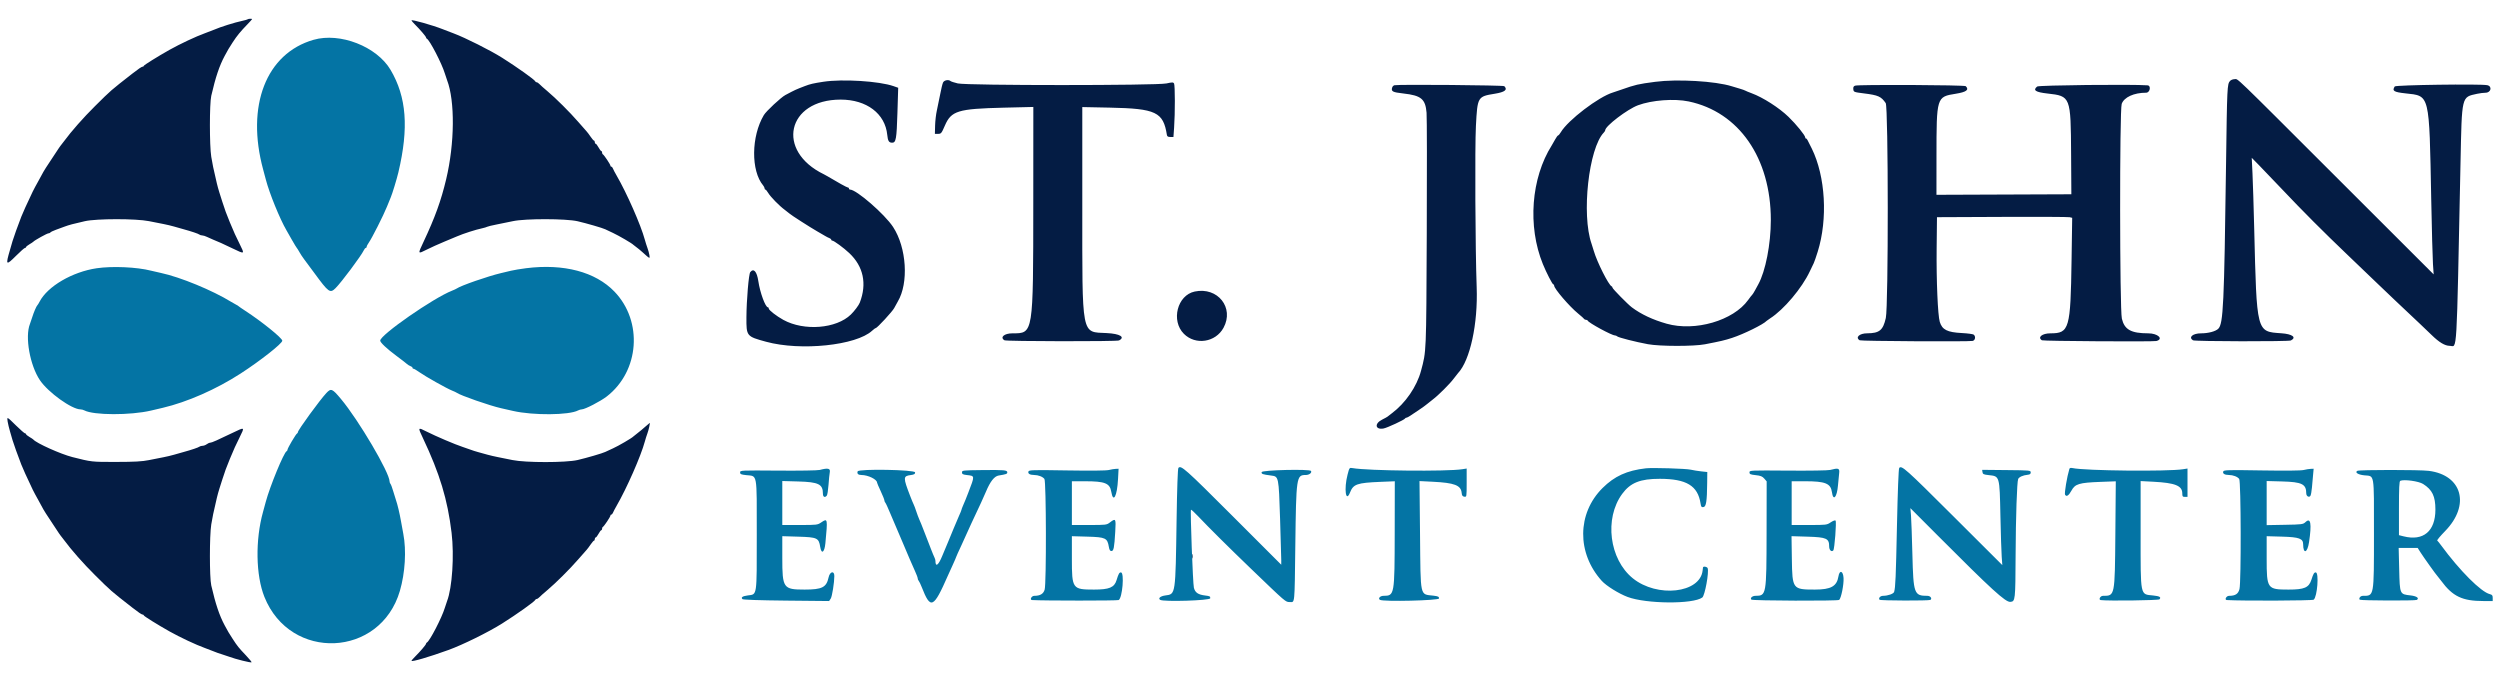
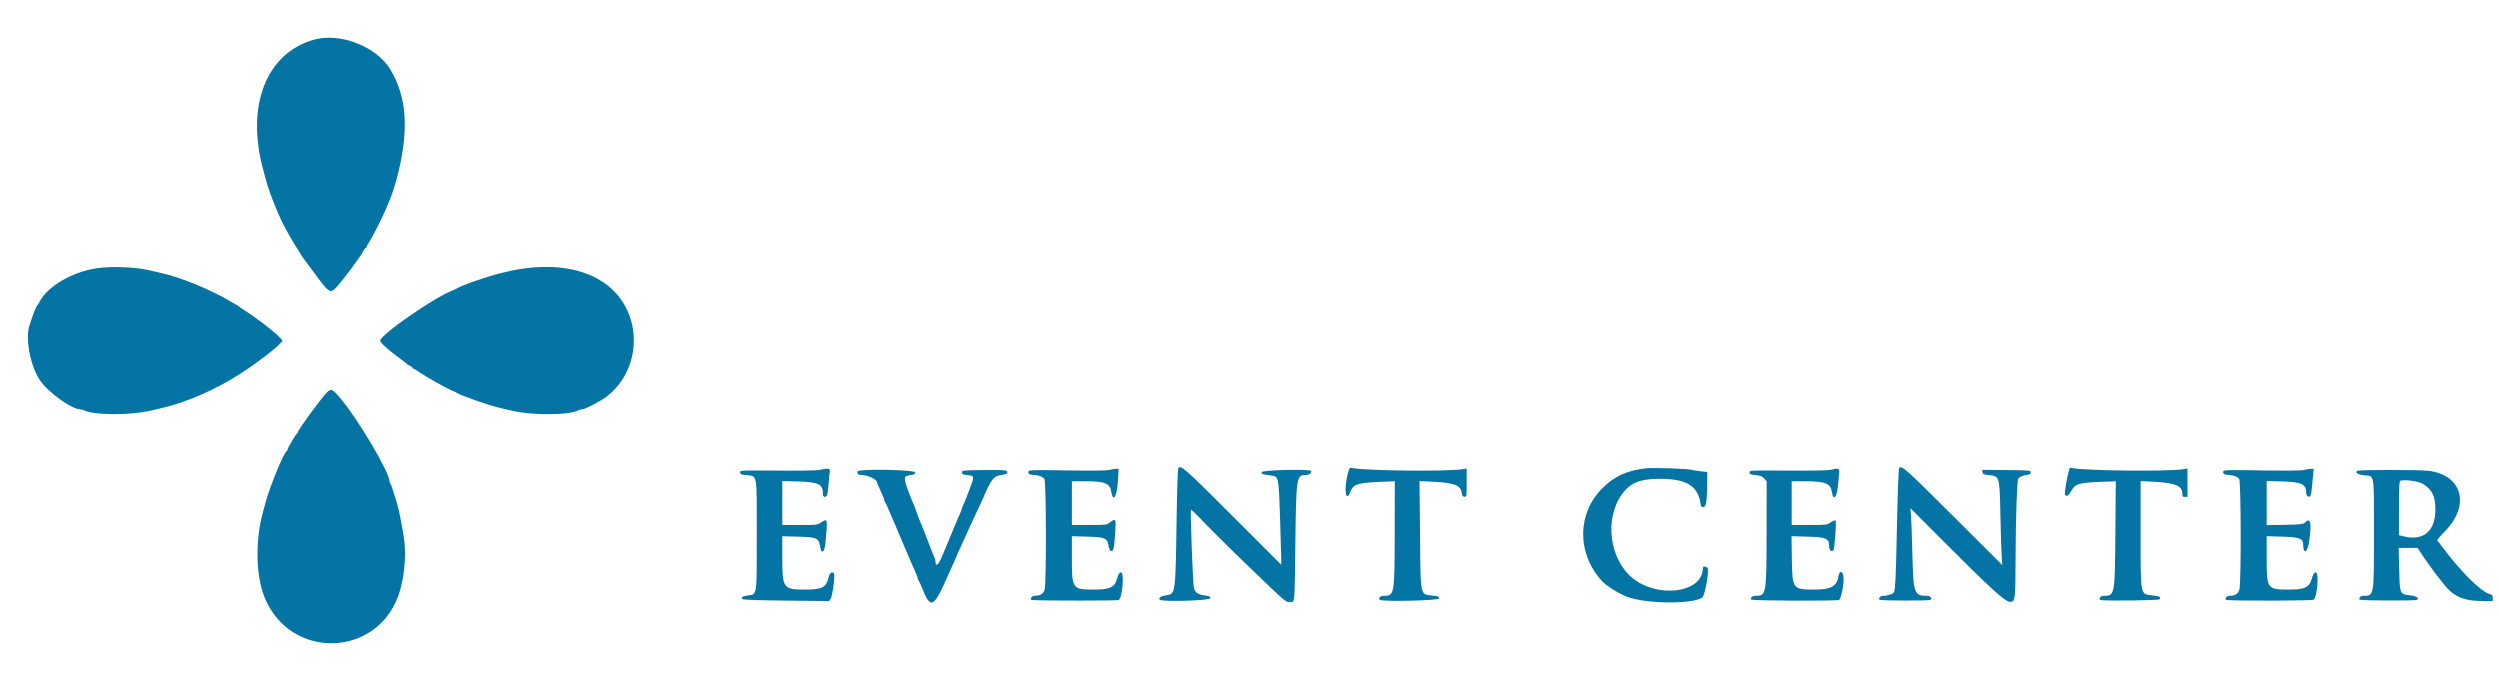
<svg xmlns="http://www.w3.org/2000/svg" id="svg" version="1.1" width="400" height="109.037" viewBox="0, 0, 400,109.037">
  <g id="svgg">
    <path id="path0" d="M50.167 6.369 C 42.571 8.556,39.328 16.934,42.115 27.167 C 42.252 27.671,42.442 28.383,42.538 28.750 C 43.103 30.922,44.763 35.002,45.825 36.833 C 45.905 36.971,46.289 37.646,46.679 38.333 C 47.070 39.021,47.433 39.621,47.486 39.667 C 47.540 39.712,47.728 40.012,47.905 40.333 C 48.082 40.654,48.428 41.179,48.674 41.500 C 48.920 41.821,49.643 42.796,50.282 43.667 C 52.588 46.812,52.808 46.970,53.683 46.108 C 54.610 45.195,57.797 40.926,58.211 40.042 C 58.308 39.835,58.450 39.667,58.527 39.667 C 58.604 39.667,58.667 39.584,58.667 39.484 C 58.667 39.384,58.818 39.089,59.002 38.830 C 59.498 38.134,61.372 34.427,61.907 33.083 C 62.163 32.442,62.438 31.767,62.519 31.583 C 62.759 31.038,63.486 28.658,63.740 27.583 C 65.428 20.453,65.051 15.514,62.490 11.178 C 60.282 7.441,54.406 5.148,50.167 6.369 M15.483 42.918 C 11.585 43.487,7.597 45.819,6.332 48.270 C 6.195 48.534,6.039 48.788,5.983 48.833 C 5.833 48.957,5.389 49.992,5.159 50.750 C 5.048 51.117,4.882 51.604,4.790 51.833 C 3.970 53.876,4.782 58.450,6.388 60.833 C 7.703 62.785,11.488 65.503,12.886 65.501 C 13.052 65.500,13.323 65.572,13.486 65.659 C 14.966 66.451,20.852 66.469,24.167 65.691 C 24.579 65.594,25.426 65.395,26.048 65.248 C 29.980 64.321,34.604 62.284,38.500 59.764 C 41.657 57.722,45.167 54.957,45.167 54.513 C 45.167 54.098,41.884 51.446,39.250 49.734 C 38.700 49.377,38.212 49.041,38.167 48.988 C 38.121 48.936,37.971 48.841,37.833 48.778 C 37.696 48.715,37.321 48.502,37.000 48.304 C 34.001 46.457,28.830 44.328,25.750 43.672 C 25.200 43.555,24.488 43.392,24.167 43.309 C 21.913 42.728,17.994 42.552,15.483 42.918 M84.167 42.915 C 83.296 43.026,82.208 43.207,81.750 43.318 C 81.292 43.429,80.579 43.600,80.167 43.696 C 78.103 44.179,73.706 45.707,73.083 46.157 C 72.992 46.223,72.654 46.380,72.333 46.506 C 69.323 47.687,60.833 53.588,60.833 54.500 C 60.833 54.802,61.900 55.805,63.417 56.929 C 64.150 57.472,64.894 58.047,65.071 58.206 C 65.248 58.366,65.529 58.540,65.696 58.593 C 65.863 58.646,66.000 58.759,66.000 58.845 C 66.000 58.930,66.075 59.000,66.166 59.000 C 66.258 59.000,66.689 59.255,67.125 59.566 C 68.057 60.233,71.495 62.165,72.333 62.494 C 72.654 62.620,72.992 62.777,73.083 62.845 C 73.665 63.271,78.354 64.905,80.167 65.313 C 80.671 65.426,81.533 65.622,82.083 65.748 C 85.308 66.486,91.055 66.440,92.503 65.665 C 92.673 65.574,92.933 65.500,93.083 65.500 C 93.586 65.500,96.077 64.214,97.083 63.434 C 102.315 59.380,102.898 51.425,98.313 46.658 C 95.271 43.496,90.196 42.153,84.167 42.915 M52.220 62.885 C 51.181 63.986,47.667 68.812,47.667 69.138 C 47.667 69.230,47.604 69.331,47.528 69.361 C 47.345 69.435,46.000 71.717,46.000 71.954 C 46.000 72.056,45.937 72.164,45.861 72.194 C 45.426 72.368,43.174 77.842,42.512 80.333 C 42.403 80.746,42.208 81.458,42.081 81.917 C 40.832 86.393,40.925 92.053,42.304 95.500 C 46.449 105.860,60.858 105.224,63.981 94.543 C 64.823 91.662,65.040 88.059,64.529 85.417 C 64.440 84.958,64.276 84.058,64.164 83.417 C 63.943 82.148,63.588 80.660,63.351 80.000 C 63.268 79.771,63.071 79.133,62.912 78.583 C 62.754 78.033,62.558 77.512,62.479 77.425 C 62.399 77.338,62.333 77.165,62.333 77.040 C 62.333 75.621,57.376 67.208,54.555 63.837 C 53.151 62.160,52.972 62.087,52.220 62.885 M188.541 74.875 C 188.440 75.002,188.329 78.203,188.256 83.083 C 188.073 95.310,188.112 95.052,186.456 95.272 C 185.663 95.377,185.242 95.738,185.632 95.979 C 186.176 96.315,193.583 96.087,193.633 95.733 C 193.677 95.425,193.577 95.369,192.821 95.280 C 191.700 95.147,191.217 94.814,191.022 94.042 C 190.857 93.389,190.421 81.690,190.556 81.555 C 190.599 81.512,191.110 81.980,191.692 82.595 C 193.420 84.420,196.568 87.546,200.015 90.861 C 205.866 96.487,205.674 96.322,206.372 96.328 C 207.190 96.335,207.129 96.961,207.250 87.333 C 207.389 76.269,207.428 76.000,208.915 76.000 C 209.475 76.000,209.941 75.642,209.760 75.350 C 209.558 75.023,201.930 75.203,201.866 75.536 C 201.808 75.840,201.982 75.904,203.376 76.085 C 204.601 76.243,204.591 76.196,204.812 83.000 C 204.918 86.254,205.004 89.241,205.002 89.637 L 205.000 90.357 197.154 82.512 C 189.610 74.969,188.940 74.375,188.541 74.875 M303.873 74.875 C 303.771 75.002,303.631 78.604,303.515 84.083 C 303.337 92.454,303.273 93.952,303.062 94.703 C 302.976 95.006,302.061 95.331,301.286 95.332 C 300.839 95.333,300.500 95.722,300.739 95.961 C 300.890 96.113,308.615 96.135,308.858 95.985 C 309.186 95.782,308.870 95.333,308.400 95.333 C 306.249 95.333,306.142 95.038,305.982 88.667 C 305.912 85.871,305.811 83.070,305.758 82.442 L 305.661 81.301 310.041 85.692 C 318.657 94.331,320.883 96.365,321.654 96.300 C 322.447 96.233,322.464 96.082,322.497 88.833 C 322.526 82.705,322.714 77.095,322.907 76.640 C 323.041 76.324,323.686 76.036,324.417 75.965 C 324.789 75.929,324.917 75.832,324.917 75.583 C 324.917 75.261,324.793 75.249,321.031 75.213 L 317.145 75.175 317.197 75.546 C 317.243 75.864,317.382 75.931,318.185 76.017 C 319.962 76.208,319.930 76.099,320.065 82.500 C 320.125 85.388,320.219 88.350,320.273 89.083 L 320.371 90.417 312.473 82.542 C 304.888 74.978,304.248 74.408,303.873 74.875 M215.609 75.945 C 215.014 78.240,215.328 80.510,216.004 78.799 C 216.535 77.455,217.113 77.253,220.875 77.097 L 223.167 77.003 223.153 85.210 C 223.137 95.239,223.122 95.323,221.370 95.331 C 220.817 95.333,220.439 95.756,220.793 95.975 C 221.317 96.299,230.250 96.086,230.250 95.750 C 230.250 95.473,230.103 95.399,229.376 95.310 C 227.140 95.037,227.308 95.796,227.205 85.528 L 227.120 76.972 229.268 77.080 C 232.716 77.253,233.748 77.649,233.862 78.842 C 233.905 79.291,233.999 79.428,234.292 79.470 C 234.665 79.523,234.667 79.512,234.667 77.244 L 234.667 74.965 233.958 75.076 C 231.499 75.461,218.837 75.332,216.411 74.897 C 215.908 74.807,215.902 74.814,215.609 75.945 M263.333 74.930 C 260.301 75.280,258.317 76.185,256.403 78.089 C 252.328 82.142,252.273 88.488,256.273 92.928 C 256.997 93.732,259.000 94.981,260.417 95.513 C 263.404 96.635,270.891 96.690,272.368 95.600 C 272.781 95.296,273.467 91.542,273.225 90.911 C 273.129 90.662,272.517 90.564,272.479 90.792 C 272.467 90.860,272.440 91.080,272.419 91.279 C 272.030 94.914,265.149 95.684,261.250 92.527 C 257.485 89.480,256.662 82.962,259.546 79.028 C 260.862 77.233,262.433 76.604,265.583 76.610 C 269.839 76.618,271.651 77.716,272.088 80.552 C 272.170 81.088,272.243 81.179,272.551 81.135 C 272.985 81.074,273.119 80.213,273.149 77.304 L 273.167 75.524 272.208 75.421 C 271.681 75.364,270.915 75.241,270.505 75.147 C 269.739 74.972,264.375 74.809,263.333 74.930 M331.102 75.023 C 330.720 76.277,330.275 78.937,330.410 79.155 C 330.641 79.530,330.996 79.302,331.435 78.496 C 332.020 77.421,332.649 77.231,336.055 77.102 L 338.527 77.009 338.457 85.379 C 338.373 95.448,338.396 95.333,336.475 95.333 C 336.041 95.333,335.716 95.966,336.125 96.015 C 337.380 96.165,345.381 96.060,345.521 95.891 C 345.813 95.540,345.558 95.387,344.497 95.276 C 342.397 95.056,342.500 95.569,342.500 85.377 L 342.500 76.971 344.542 77.078 C 348.038 77.261,349.167 77.717,349.167 78.948 C 349.167 79.426,349.223 79.500,349.583 79.500 L 350.000 79.500 350.000 77.232 L 350.000 74.965 349.292 75.076 C 346.831 75.462,333.596 75.327,331.627 74.895 C 331.318 74.827,331.149 74.869,331.102 75.023 M131.167 75.190 C 130.839 75.278,127.920 75.325,124.500 75.298 C 118.512 75.251,118.417 75.255,118.417 75.583 C 118.417 75.867,118.563 75.932,119.392 76.021 C 121.215 76.217,121.083 75.476,121.083 85.554 C 121.083 95.578,121.158 95.068,119.663 95.266 C 118.794 95.382,118.510 95.577,118.796 95.863 C 118.900 95.966,121.555 96.055,125.811 96.098 L 132.659 96.166 132.921 95.766 C 133.136 95.439,133.493 93.197,133.494 92.167 C 133.496 91.257,132.780 91.428,132.574 92.387 C 132.231 93.981,131.536 94.333,128.738 94.333 C 125.320 94.333,125.168 94.118,125.167 89.269 L 125.167 85.789 127.778 85.868 C 130.750 85.958,131.003 86.077,131.228 87.481 C 131.430 88.746,131.918 88.416,132.062 86.917 C 132.441 82.941,132.430 82.885,131.405 83.581 C 130.805 83.988,130.704 84.000,127.977 84.000 L 125.167 84.000 125.167 80.482 L 125.167 76.964 127.708 77.035 C 130.982 77.127,131.667 77.465,131.667 78.992 C 131.667 79.524,131.985 79.677,132.292 79.292 C 132.383 79.177,132.504 78.408,132.562 77.583 C 132.619 76.758,132.712 75.840,132.768 75.542 C 132.883 74.935,132.464 74.843,131.167 75.190 M177.417 75.200 C 176.997 75.305,174.513 75.330,170.703 75.268 C 165.265 75.179,164.645 75.196,164.553 75.435 C 164.423 75.774,164.772 75.994,165.447 75.997 C 166.129 76.001,166.831 76.269,167.106 76.632 C 167.399 77.018,167.433 93.378,167.143 94.348 C 166.939 95.028,166.422 95.333,165.475 95.333 C 165.045 95.333,164.708 95.982,165.125 96.008 C 167.024 96.123,178.770 96.123,178.987 96.007 C 179.586 95.686,179.925 91.583,179.351 91.583 C 179.084 91.583,178.966 91.793,178.647 92.833 C 178.289 93.999,177.485 94.333,175.041 94.333 C 171.585 94.333,171.500 94.216,171.500 89.407 L 171.500 85.792 174.022 85.864 C 176.892 85.945,177.177 86.082,177.415 87.490 C 177.499 87.985,177.609 88.167,177.826 88.167 C 178.188 88.167,178.288 87.658,178.441 85.042 C 178.563 82.954,178.520 82.880,177.598 83.583 C 177.066 83.989,176.980 84.000,174.276 84.000 L 171.500 84.000 171.500 80.500 L 171.500 77.000 173.625 77.001 C 176.787 77.002,177.573 77.315,177.800 78.665 C 178.121 80.575,178.739 79.415,178.887 76.625 L 178.973 75.000 178.528 75.017 C 178.284 75.026,177.783 75.108,177.417 75.200 M292.833 75.190 C 292.505 75.278,289.556 75.325,286.083 75.298 C 280.012 75.251,279.917 75.255,279.917 75.583 C 279.917 75.867,280.063 75.932,280.909 76.023 C 281.703 76.108,281.979 76.219,282.284 76.574 L 282.667 77.019 282.653 85.218 C 282.637 95.238,282.622 95.323,280.870 95.331 C 280.367 95.333,279.975 95.697,280.216 95.938 C 280.403 96.126,294.041 96.174,294.265 95.987 C 294.588 95.720,295.027 93.532,294.968 92.490 C 294.902 91.327,294.328 91.136,294.152 92.219 C 293.894 93.808,292.958 94.333,290.378 94.333 C 286.819 94.334,286.767 94.264,286.696 89.436 L 286.643 85.788 289.266 85.868 C 292.247 85.958,292.667 86.151,292.667 87.431 C 292.667 88.014,293.039 88.370,293.328 88.064 C 293.530 87.850,293.863 83.463,293.690 83.290 C 293.609 83.209,293.272 83.332,292.916 83.573 C 292.302 83.989,292.218 84.000,289.477 84.000 L 286.667 84.000 286.667 80.500 L 286.667 77.000 288.807 77.000 C 292.056 77.000,292.917 77.348,293.108 78.740 C 293.315 80.252,293.916 79.583,294.076 77.662 C 294.133 76.977,294.219 76.098,294.267 75.708 C 294.364 74.916,294.149 74.838,292.833 75.190 M368.583 75.200 C 368.163 75.305,365.679 75.330,361.869 75.268 C 356.431 75.179,355.812 75.196,355.720 75.435 C 355.590 75.774,355.939 75.994,356.614 75.997 C 357.296 76.001,357.997 76.269,358.273 76.632 C 358.560 77.009,358.599 93.124,358.316 94.249 C 358.119 95.032,357.654 95.333,356.642 95.333 C 356.211 95.333,355.874 95.982,356.292 96.008 C 358.752 96.158,369.975 96.112,370.186 95.951 C 370.768 95.508,371.066 91.583,370.518 91.583 C 370.257 91.583,370.134 91.792,369.830 92.744 C 369.421 94.025,368.711 94.333,366.165 94.333 C 362.758 94.333,362.667 94.205,362.667 89.407 L 362.667 85.792 365.162 85.863 C 367.860 85.940,368.496 86.170,368.502 87.071 C 368.513 88.714,369.190 88.483,369.447 86.748 C 369.893 83.746,369.714 82.750,368.873 83.542 C 368.496 83.896,368.315 83.920,365.570 83.969 L 362.667 84.021 362.667 80.493 L 362.667 76.964 365.125 77.031 C 368.314 77.117,369.000 77.454,369.000 78.933 C 369.000 79.399,369.462 79.665,369.674 79.321 C 369.751 79.196,369.858 78.604,369.911 78.005 C 369.964 77.407,370.047 76.485,370.095 75.958 L 370.183 75.000 369.717 75.017 C 369.460 75.026,368.950 75.108,368.583 75.200 M137.226 75.419 C 137.087 75.782,137.311 76.000,137.822 76.000 C 138.896 76.000,140.333 76.705,140.333 77.231 C 140.333 77.296,140.596 77.909,140.917 78.595 C 141.237 79.280,141.500 79.936,141.500 80.054 C 141.500 80.171,141.568 80.338,141.650 80.425 C 141.733 80.512,142.077 81.258,142.416 82.083 C 142.754 82.908,143.208 83.972,143.424 84.447 C 143.641 84.921,144.164 86.149,144.587 87.175 C 145.009 88.200,145.417 89.162,145.492 89.311 C 145.566 89.461,145.702 89.771,145.793 90.000 C 145.883 90.229,146.155 90.843,146.395 91.365 C 146.636 91.886,146.833 92.415,146.833 92.540 C 146.833 92.664,146.903 92.838,146.988 92.925 C 147.073 93.012,147.293 93.468,147.477 93.938 C 148.900 97.568,149.350 97.369,151.669 92.083 C 151.749 91.900,152.082 91.167,152.408 90.455 C 152.733 89.742,153.000 89.125,153.000 89.082 C 153.000 89.040,153.375 88.208,153.833 87.234 C 154.292 86.260,154.667 85.433,154.667 85.397 C 154.667 85.361,155.012 84.601,155.435 83.708 C 156.729 80.971,157.429 79.451,157.755 78.667 C 158.430 77.044,159.098 76.193,159.784 76.083 C 160.995 75.888,161.167 75.826,161.167 75.583 C 161.167 75.215,160.698 75.172,157.167 75.212 C 154.040 75.249,153.917 75.263,153.917 75.583 C 153.917 75.857,154.058 75.933,154.708 76.008 C 155.995 76.156,155.988 76.063,154.924 78.833 C 154.533 79.849,154.412 80.148,154.100 80.859 C 153.953 81.193,153.833 81.517,153.833 81.577 C 153.833 81.638,153.654 82.077,153.435 82.552 C 153.216 83.028,152.828 83.942,152.573 84.583 C 152.318 85.225,151.947 86.125,151.748 86.583 C 151.550 87.042,151.100 88.119,150.747 88.977 C 150.131 90.476,149.667 90.793,149.667 89.716 C 149.667 89.595,149.599 89.365,149.517 89.206 C 149.434 89.047,149.164 88.392,148.917 87.750 C 148.670 87.108,148.409 86.433,148.337 86.250 C 148.265 86.067,148.076 85.579,147.917 85.167 C 147.429 83.905,147.307 83.602,147.075 83.083 C 146.952 82.808,146.737 82.228,146.595 81.794 C 146.454 81.359,146.270 80.872,146.186 80.710 C 146.102 80.549,145.846 79.929,145.617 79.333 C 144.487 76.395,144.492 76.174,145.694 76.013 C 146.273 75.936,146.417 75.851,146.417 75.583 C 146.417 75.148,137.392 74.987,137.226 75.419 M377.161 75.337 C 376.743 75.595,377.294 75.949,378.268 76.050 C 379.961 76.225,379.833 75.459,379.833 85.435 C 379.833 95.546,379.872 95.333,378.053 95.333 C 377.669 95.333,377.349 95.738,377.564 95.953 C 377.712 96.101,386.451 96.133,386.688 95.987 C 387.134 95.711,386.672 95.377,385.690 95.266 C 383.949 95.069,383.972 95.121,383.872 91.115 L 383.786 87.667 385.307 87.667 L 386.829 87.667 387.271 88.367 C 387.755 89.133,389.827 92.033,389.986 92.167 C 390.041 92.212,390.306 92.550,390.576 92.917 C 392.423 95.428,393.966 96.167,397.364 96.167 L 398.833 96.167 398.833 95.670 C 398.833 95.266,398.748 95.153,398.375 95.063 C 396.970 94.726,393.554 91.305,390.575 87.250 C 390.306 86.883,390.028 86.541,389.958 86.489 C 389.888 86.438,390.455 85.755,391.219 84.973 C 395.273 80.816,393.972 76.015,388.605 75.336 C 387.124 75.149,377.464 75.150,377.161 75.337 M387.690 77.431 C 389.169 78.365,389.667 79.401,389.665 81.540 C 389.661 84.997,387.739 86.611,384.574 85.814 L 383.833 85.627 383.833 81.327 C 383.833 78.050,383.883 77.005,384.042 76.932 C 384.626 76.664,386.986 76.987,387.690 77.431 " stroke="none" fill="#0474a4" fill-rule="evenodd" />
-     <path id="path1" d="M39.639 3.083 C 39.593 3.129,39.225 3.237,38.820 3.322 C 37.551 3.591,35.281 4.303,34.250 4.755 C 33.975 4.876,33.300 5.135,32.750 5.331 C 31.388 5.817,28.779 7.043,27.126 7.972 C 25.240 9.032,23.002 10.427,23.001 10.542 C 23.000 10.610,22.920 10.667,22.822 10.667 C 22.669 10.667,22.133 11.028,21.170 11.782 C 17.601 14.574,17.872 14.338,15.181 17.000 C 13.367 18.794,11.382 21.045,10.256 22.583 C 9.987 22.950,9.726 23.287,9.675 23.333 C 9.625 23.379,9.508 23.542,9.417 23.695 C 9.325 23.849,8.756 24.711,8.152 25.612 C 7.548 26.513,7.003 27.363,6.940 27.500 C 6.878 27.637,6.530 28.275,6.167 28.917 C 5.804 29.558,5.382 30.346,5.229 30.667 C 4.259 32.707,3.665 34.012,3.410 34.667 C 2.899 35.978,2.148 38.066,2.003 38.583 C 1.925 38.858,1.741 39.496,1.593 40.000 C 0.871 42.464,0.954 42.541,2.578 40.917 C 3.265 40.229,3.904 39.667,3.997 39.667 C 4.090 39.667,4.167 39.608,4.167 39.536 C 4.167 39.464,4.410 39.263,4.708 39.090 C 5.006 38.917,5.287 38.730,5.333 38.674 C 5.514 38.455,7.538 37.333,7.752 37.333 C 7.878 37.333,8.020 37.269,8.068 37.191 C 8.116 37.113,8.514 36.920,8.953 36.763 C 9.391 36.605,10.012 36.377,10.333 36.256 C 11.015 35.999,11.751 35.802,13.583 35.389 C 15.452 34.967,21.755 34.964,23.833 35.384 C 24.613 35.541,25.662 35.749,26.167 35.845 C 26.671 35.942,27.421 36.120,27.833 36.241 C 28.246 36.362,28.921 36.554,29.333 36.667 C 30.650 37.028,31.745 37.397,31.908 37.534 C 31.995 37.607,32.196 37.667,32.353 37.667 C 32.511 37.667,32.852 37.772,33.111 37.901 C 33.371 38.030,33.808 38.226,34.083 38.335 C 35.001 38.702,35.571 38.959,37.218 39.751 C 39.188 40.697,39.173 40.706,38.357 39.064 C 37.680 37.702,37.490 37.282,36.771 35.559 C 36.262 34.338,35.911 33.380,35.560 32.250 C 35.417 31.792,35.204 31.117,35.085 30.750 C 34.967 30.383,34.791 29.746,34.695 29.333 C 34.113 26.839,33.997 26.289,33.801 25.083 C 33.513 23.316,33.514 16.587,33.802 15.333 C 34.490 12.348,35.100 10.530,35.944 8.952 C 36.491 7.931,36.620 7.713,37.241 6.758 C 37.922 5.711,38.464 5.052,39.625 3.854 C 40.015 3.452,40.333 3.095,40.333 3.061 C 40.333 2.969,39.735 2.988,39.639 3.083 M65.833 3.261 C 65.833 3.316,66.077 3.604,66.375 3.900 C 67.232 4.753,68.167 5.848,68.167 6.000 C 68.167 6.076,68.224 6.164,68.295 6.194 C 68.739 6.387,70.691 10.153,71.174 11.750 C 71.285 12.117,71.446 12.599,71.531 12.821 C 72.811 16.157,72.751 22.947,71.390 28.667 C 70.564 32.135,69.605 34.786,67.751 38.725 C 66.829 40.683,66.825 40.673,68.273 39.940 C 68.902 39.622,70.167 39.050,71.083 38.670 C 72.000 38.289,72.900 37.913,73.083 37.834 C 74.174 37.364,76.065 36.756,77.180 36.517 C 77.507 36.446,77.851 36.342,77.944 36.285 C 78.036 36.228,78.705 36.065,79.431 35.924 C 80.156 35.782,81.350 35.538,82.083 35.382 C 84.070 34.958,90.555 34.969,92.417 35.399 C 93.828 35.724,96.413 36.475,96.833 36.681 C 96.971 36.748,97.533 37.014,98.083 37.272 C 99.036 37.718,101.156 38.956,101.333 39.169 C 101.379 39.224,101.587 39.386,101.795 39.528 C 102.003 39.670,102.454 40.041,102.797 40.352 C 103.999 41.441,104.012 41.447,103.904 40.812 C 103.851 40.503,103.709 39.987,103.589 39.667 C 103.468 39.346,103.278 38.746,103.167 38.333 C 102.540 36.013,100.269 30.854,98.655 28.083 C 98.388 27.625,98.122 27.119,98.065 26.958 C 98.008 26.798,97.895 26.667,97.814 26.667 C 97.733 26.667,97.667 26.594,97.667 26.505 C 97.667 26.314,96.640 24.775,96.458 24.694 C 96.390 24.664,96.333 24.533,96.333 24.403 C 96.333 24.273,96.275 24.167,96.205 24.167 C 96.134 24.167,95.934 23.904,95.762 23.583 C 95.589 23.263,95.384 23.000,95.307 23.000 C 95.230 23.000,95.167 22.887,95.167 22.750 C 95.167 22.613,95.110 22.499,95.042 22.499 C 94.973 22.498,94.729 22.219,94.500 21.879 C 94.271 21.538,93.971 21.140,93.833 20.994 C 93.696 20.849,93.100 20.171,92.509 19.490 C 91.186 17.963,88.908 15.696,87.579 14.583 C 87.031 14.125,86.462 13.619,86.314 13.458 C 86.166 13.298,85.966 13.167,85.869 13.167 C 85.773 13.167,85.669 13.097,85.639 13.012 C 85.545 12.752,82.689 10.719,80.333 9.235 C 78.457 8.053,74.478 6.054,72.583 5.342 C 72.033 5.135,71.246 4.833,70.833 4.670 C 69.204 4.028,65.833 3.077,65.833 3.261 M356.799 12.958 C 356.353 13.474,356.333 13.901,356.169 26.167 C 355.867 48.788,355.725 51.799,354.929 52.595 C 354.503 53.020,353.338 53.333,352.179 53.333 C 350.844 53.333,350.115 53.957,350.875 54.448 C 351.167 54.637,366.181 54.661,366.542 54.474 C 367.493 53.978,366.776 53.443,365.000 53.322 C 361.016 53.050,361.082 53.304,360.671 36.500 C 360.586 33.063,360.464 29.125,360.398 27.750 L 360.279 25.250 361.431 26.422 C 362.065 27.067,363.681 28.754,365.023 30.172 C 368.469 33.813,371.731 37.083,375.574 40.750 C 377.399 42.492,379.473 44.479,380.182 45.167 C 381.361 46.310,384.800 49.570,387.214 51.833 C 387.752 52.337,388.583 53.133,389.061 53.601 C 390.263 54.778,391.191 55.333,391.957 55.333 C 393.178 55.333,393.017 58.068,393.681 26.083 C 393.906 15.206,393.820 15.566,396.333 15.008 C 396.746 14.916,397.356 14.840,397.689 14.837 C 398.573 14.831,398.795 13.790,397.946 13.627 C 396.799 13.406,383.314 13.594,383.160 13.833 C 382.703 14.541,382.995 14.731,384.853 14.936 C 388.811 15.373,388.669 14.790,388.997 31.925 C 389.088 36.687,389.213 41.330,389.274 42.243 L 389.386 43.902 374.041 28.576 C 356.846 11.403,358.158 12.667,357.524 12.667 C 357.264 12.667,356.938 12.798,356.799 12.958 M131.750 13.080 C 130.131 13.327,129.615 13.447,128.750 13.782 C 127.240 14.366,127.298 14.339,125.658 15.207 C 124.952 15.581,122.593 17.779,122.214 18.417 C 120.187 21.822,120.137 27.340,122.111 29.680 C 122.233 29.825,122.333 30.031,122.333 30.138 C 122.333 30.245,122.392 30.333,122.464 30.333 C 122.536 30.333,122.734 30.569,122.904 30.857 C 123.287 31.504,124.690 32.937,125.583 33.592 C 125.950 33.861,126.287 34.127,126.333 34.182 C 126.472 34.348,129.679 36.406,130.750 37.015 C 131.300 37.327,131.900 37.676,132.083 37.789 C 132.267 37.902,132.548 38.042,132.708 38.100 C 132.869 38.158,133.000 38.272,133.000 38.353 C 133.000 38.434,133.075 38.500,133.166 38.500 C 133.422 38.500,134.990 39.650,135.884 40.494 C 138.148 42.629,138.735 45.387,137.569 48.417 C 137.408 48.837,136.716 49.761,136.144 50.320 C 133.820 52.595,128.654 53.005,125.333 51.179 C 124.247 50.582,123.011 49.624,123.005 49.375 C 123.002 49.260,122.941 49.167,122.868 49.167 C 122.467 49.167,121.607 46.830,121.337 45.009 C 121.104 43.435,120.592 42.856,120.040 43.542 C 119.796 43.844,119.442 48.037,119.428 50.777 C 119.413 53.800,119.432 53.822,122.583 54.682 C 128.121 56.193,136.999 55.269,139.535 52.918 C 139.783 52.688,140.041 52.500,140.108 52.500 C 140.333 52.500,142.797 49.829,143.075 49.285 C 143.225 48.991,143.481 48.525,143.645 48.250 C 145.415 45.279,145.060 39.623,142.895 36.318 C 141.553 34.267,137.026 30.333,136.009 30.333 C 135.912 30.333,135.833 30.258,135.833 30.167 C 135.833 30.075,135.755 30.000,135.659 30.000 C 135.515 30.000,133.969 29.148,132.419 28.215 C 132.234 28.104,131.971 27.959,131.833 27.892 C 124.079 24.147,125.910 15.940,134.500 15.936 C 138.661 15.934,141.629 18.181,141.961 21.583 C 142.055 22.552,142.232 22.833,142.744 22.833 C 143.358 22.833,143.461 22.248,143.589 18.051 L 143.711 14.044 142.980 13.787 C 140.692 12.981,134.825 12.612,131.750 13.080 M150.881 13.213 C 150.786 13.421,150.582 14.265,150.428 15.088 C 150.274 15.910,150.036 17.073,149.898 17.671 C 149.761 18.270,149.634 19.357,149.616 20.088 L 149.583 21.417 150.077 21.417 C 150.581 21.417,150.633 21.354,151.185 20.083 C 152.210 17.727,153.263 17.406,160.542 17.229 L 165.333 17.113 165.325 32.515 C 165.314 53.553,165.349 53.333,161.994 53.333 C 160.680 53.333,159.947 53.967,160.708 54.444 C 161.002 54.628,178.685 54.654,179.042 54.471 C 180.085 53.937,179.188 53.397,177.083 53.293 C 172.962 53.089,173.167 54.157,173.167 32.887 L 173.167 17.131 177.542 17.220 C 184.965 17.371,186.125 17.924,186.702 21.583 C 186.741 21.831,186.883 21.917,187.252 21.917 L 187.750 21.917 187.857 20.417 C 188.021 18.133,188.014 13.613,187.846 13.349 C 187.719 13.147,187.549 13.147,186.641 13.349 C 185.074 13.696,154.728 13.696,153.250 13.348 C 152.700 13.219,152.179 13.050,152.092 12.973 C 151.765 12.685,151.057 12.825,150.881 13.213 M264.833 13.091 C 262.072 13.455,261.696 13.542,259.417 14.342 C 258.867 14.535,258.267 14.738,258.083 14.793 C 255.786 15.480,250.869 19.227,249.728 21.160 C 249.563 21.438,249.371 21.667,249.301 21.667 C 249.231 21.667,249.021 21.948,248.835 22.292 C 248.649 22.635,248.404 23.064,248.290 23.244 C 244.973 28.495,244.392 36.202,246.858 42.250 C 247.417 43.623,248.383 45.500,248.530 45.500 C 248.605 45.500,248.667 45.594,248.668 45.708 C 248.672 46.198,251.112 49.039,252.500 50.170 C 253.004 50.581,253.442 50.973,253.472 51.042 C 253.503 51.110,253.628 51.167,253.750 51.167 C 253.872 51.167,253.997 51.225,254.028 51.297 C 254.182 51.658,257.877 53.667,258.388 53.667 C 258.505 53.667,258.671 53.736,258.758 53.821 C 258.948 54.007,261.699 54.708,263.667 55.072 C 265.574 55.424,271.007 55.432,272.799 55.084 C 275.364 54.587,275.938 54.451,277.139 54.060 C 278.999 53.453,282.165 51.892,282.667 51.335 C 282.712 51.284,282.961 51.108,283.219 50.943 C 285.400 49.555,288.317 46.097,289.570 43.417 C 289.827 42.867,290.110 42.277,290.199 42.106 C 290.287 41.935,290.574 41.110,290.834 40.273 C 292.466 35.035,292.078 28.238,289.892 23.781 C 289.134 22.235,289.094 22.167,288.960 22.167 C 288.891 22.167,288.833 22.087,288.833 21.989 C 288.833 21.662,287.410 19.908,286.167 18.702 C 284.663 17.244,282.069 15.583,280.250 14.915 C 279.792 14.747,279.342 14.561,279.250 14.501 C 279.158 14.442,278.746 14.296,278.333 14.177 C 277.921 14.058,277.358 13.890,277.083 13.803 C 274.474 12.978,268.378 12.623,264.833 13.091 M223.121 13.636 C 222.971 13.665,222.806 13.823,222.754 13.987 C 222.550 14.630,222.792 14.761,224.547 14.958 C 227.394 15.277,228.068 15.838,228.250 18.036 C 228.312 18.795,228.327 27.517,228.282 37.417 C 228.196 56.719,228.221 56.118,227.363 59.333 C 226.689 61.859,224.868 64.508,222.689 66.131 C 222.356 66.379,222.046 66.619,222.000 66.666 C 221.954 66.712,221.560 66.929,221.125 67.148 C 219.861 67.784,220.044 68.807,221.377 68.556 C 221.967 68.445,224.716 67.165,224.806 66.960 C 224.836 66.891,224.933 66.833,225.021 66.833 C 225.108 66.833,225.383 66.695,225.632 66.525 C 225.880 66.355,226.512 65.932,227.035 65.585 C 227.559 65.238,228.121 64.833,228.285 64.685 C 228.449 64.537,228.880 64.195,229.242 63.924 C 230.130 63.260,231.992 61.404,232.594 60.583 C 232.863 60.217,233.171 59.823,233.279 59.709 C 235.216 57.654,236.485 51.809,236.268 45.942 C 236.046 39.954,235.968 23.512,236.146 20.156 C 236.394 15.479,236.415 15.443,239.167 14.997 C 240.792 14.733,241.260 14.360,240.687 13.787 C 240.529 13.629,223.899 13.486,223.121 13.636 M296.812 13.707 C 296.568 13.797,296.492 13.953,296.530 14.284 C 296.582 14.727,296.621 14.742,298.239 14.945 C 300.524 15.230,300.977 15.433,301.714 16.495 C 302.140 17.109,302.154 48.998,301.730 50.884 C 301.288 52.846,300.706 53.323,298.742 53.330 C 297.509 53.334,296.809 53.984,297.542 54.445 C 297.767 54.586,315.005 54.683,315.625 54.547 C 316.044 54.454,316.148 53.826,315.792 53.541 C 315.677 53.449,314.833 53.336,313.917 53.289 C 311.558 53.169,310.749 52.762,310.364 51.500 C 310.047 50.461,309.809 44.874,309.863 39.750 L 309.917 34.750 320.333 34.704 C 326.063 34.679,330.930 34.702,331.150 34.755 L 331.550 34.852 331.450 41.635 C 331.288 52.641,331.088 53.333,328.078 53.333 C 326.740 53.333,325.956 53.970,326.708 54.445 C 326.923 54.581,344.534 54.692,345.026 54.561 C 346.218 54.243,345.258 53.333,343.732 53.333 C 340.970 53.333,339.908 52.742,339.496 50.974 C 339.148 49.478,339.125 17.602,339.472 16.623 C 339.851 15.553,341.422 14.833,343.383 14.833 C 344.003 14.833,344.218 13.698,343.607 13.653 C 341.113 13.467,326.212 13.628,325.946 13.844 C 325.218 14.433,325.681 14.749,327.582 14.961 C 331.308 15.378,331.320 15.408,331.377 24.667 L 331.417 31.083 320.625 31.126 L 309.833 31.169 309.837 25.043 C 309.842 15.493,309.842 15.491,312.917 15.000 C 314.627 14.727,315.102 14.368,314.522 13.789 C 314.320 13.587,297.348 13.509,296.812 13.707 M270.182 16.230 C 278.228 17.913,283.333 25.280,283.333 35.206 C 283.333 39.051,282.482 43.411,281.323 45.500 C 281.246 45.637,281.022 46.050,280.824 46.417 C 280.626 46.783,280.413 47.121,280.351 47.167 C 280.290 47.212,279.997 47.587,279.701 48.000 C 277.332 51.299,271.215 53.080,266.667 51.794 C 264.438 51.163,262.581 50.290,261.083 49.167 C 260.446 48.689,258.000 46.202,258.000 46.032 C 258.000 45.938,257.934 45.836,257.854 45.806 C 257.386 45.627,255.532 41.947,255.013 40.167 C 254.893 39.754,254.729 39.229,254.648 39.000 C 253.011 34.340,254.189 23.702,256.620 21.196 C 256.737 21.075,256.833 20.917,256.833 20.844 C 256.833 20.177,260.382 17.470,262.083 16.840 C 264.302 16.017,267.878 15.748,270.182 16.230 M191.152 46.646 C 188.367 47.234,187.324 51.313,189.422 53.411 C 191.286 55.275,194.490 54.786,195.765 52.443 C 197.512 49.232,194.835 45.868,191.152 46.646 M1.224 67.458 C 1.279 67.802,1.446 68.496,1.593 69.000 C 1.741 69.504,1.925 70.142,2.003 70.417 C 2.148 70.934,2.899 73.022,3.410 74.333 C 3.665 74.988,4.259 76.293,5.229 78.333 C 5.382 78.654,5.804 79.442,6.167 80.083 C 6.530 80.725,6.878 81.362,6.940 81.500 C 7.003 81.637,7.548 82.487,8.152 83.388 C 8.756 84.289,9.325 85.151,9.417 85.305 C 9.508 85.458,9.625 85.621,9.675 85.667 C 9.726 85.712,9.987 86.050,10.256 86.417 C 11.382 87.955,13.367 90.206,15.181 92.000 C 17.872 94.662,17.601 94.426,21.170 97.218 C 22.133 97.972,22.669 98.333,22.822 98.333 C 22.920 98.333,23.000 98.390,23.001 98.458 C 23.002 98.573,25.240 99.968,27.126 101.028 C 28.779 101.957,31.388 103.183,32.750 103.669 C 33.300 103.865,33.975 104.124,34.250 104.244 C 34.525 104.364,35.050 104.551,35.417 104.658 C 35.783 104.766,36.346 104.954,36.667 105.076 C 37.665 105.456,40.148 106.075,40.252 105.970 C 40.294 105.928,39.898 105.440,39.373 104.886 C 38.165 103.613,38.004 103.413,37.230 102.224 C 36.619 101.286,36.490 101.068,35.944 100.048 C 35.100 98.470,34.490 96.652,33.802 93.667 C 33.514 92.413,33.513 85.684,33.801 83.917 C 33.997 82.711,34.113 82.161,34.695 79.667 C 34.791 79.254,34.967 78.617,35.085 78.250 C 35.204 77.883,35.417 77.208,35.560 76.750 C 35.911 75.620,36.262 74.662,36.771 73.441 C 37.490 71.718,37.680 71.298,38.357 69.936 C 39.170 68.299,39.180 68.306,37.301 69.214 C 34.817 70.416,33.870 70.833,33.626 70.833 C 33.500 70.833,33.251 70.943,33.074 71.078 C 32.896 71.213,32.596 71.325,32.408 71.328 C 32.220 71.331,31.995 71.393,31.908 71.466 C 31.745 71.603,30.650 71.972,29.333 72.333 C 28.921 72.446,28.246 72.638,27.833 72.759 C 27.421 72.880,26.671 73.058,26.167 73.155 C 25.662 73.251,24.613 73.459,23.833 73.617 C 22.745 73.837,21.529 73.905,18.583 73.909 C 14.661 73.915,14.673 73.917,11.583 73.133 C 9.719 72.660,5.812 70.905,5.333 70.326 C 5.287 70.270,5.006 70.083,4.708 69.910 C 4.410 69.737,4.167 69.536,4.167 69.464 C 4.167 69.392,4.093 69.333,4.002 69.333 C 3.912 69.333,3.266 68.771,2.567 68.083 C 1.096 66.636,1.091 66.634,1.224 67.458 M103.250 68.267 C 102.883 68.597,102.321 69.066,102.000 69.308 C 101.679 69.550,101.379 69.789,101.333 69.840 C 101.108 70.088,98.966 71.338,98.083 71.736 C 97.533 71.984,96.971 72.245,96.833 72.314 C 96.435 72.517,93.871 73.266,92.417 73.604 C 90.544 74.039,84.102 74.042,82.000 73.609 C 81.221 73.448,80.171 73.237,79.667 73.139 C 79.162 73.042,78.412 72.867,78.000 72.751 C 77.587 72.636,76.912 72.449,76.500 72.336 C 76.087 72.224,75.563 72.057,75.333 71.965 C 75.104 71.873,74.504 71.663,74.000 71.500 C 72.831 71.120,69.756 69.809,68.273 69.060 C 66.835 68.332,66.833 68.336,67.674 70.109 C 70.355 75.763,71.617 79.935,72.254 85.250 C 72.692 88.910,72.353 94.036,71.531 96.179 C 71.446 96.401,71.285 96.883,71.174 97.250 C 70.691 98.847,68.739 102.613,68.295 102.806 C 68.224 102.836,68.167 102.924,68.167 103.000 C 68.167 103.152,67.232 104.247,66.375 105.100 C 66.077 105.396,65.833 105.681,65.833 105.732 C 65.833 105.944,68.680 105.111,71.750 103.999 C 74.034 103.173,78.133 101.151,80.333 99.765 C 82.689 98.281,85.545 96.248,85.639 95.988 C 85.669 95.903,85.773 95.833,85.869 95.833 C 85.966 95.833,86.166 95.702,86.314 95.542 C 86.462 95.381,87.031 94.875,87.579 94.417 C 88.908 93.304,91.186 91.037,92.509 89.510 C 93.100 88.829,93.696 88.151,93.833 88.006 C 93.971 87.860,94.271 87.462,94.500 87.121 C 94.729 86.781,94.973 86.502,95.042 86.501 C 95.110 86.501,95.167 86.388,95.167 86.250 C 95.167 86.112,95.230 86.000,95.307 86.000 C 95.384 86.000,95.589 85.737,95.762 85.417 C 95.934 85.096,96.134 84.833,96.205 84.833 C 96.275 84.833,96.333 84.727,96.333 84.597 C 96.333 84.467,96.390 84.336,96.458 84.306 C 96.640 84.225,97.667 82.686,97.667 82.495 C 97.667 82.406,97.733 82.333,97.814 82.333 C 97.895 82.333,98.010 82.202,98.071 82.042 C 98.131 81.881,98.397 81.375,98.662 80.917 C 100.293 78.096,102.544 72.973,103.167 70.667 C 103.278 70.254,103.468 69.654,103.589 69.333 C 103.793 68.791,104.039 67.667,103.954 67.667 C 103.934 67.667,103.617 67.937,103.250 68.267 M190.705 89.000 C 190.705 89.321,190.740 89.452,190.782 89.292 C 190.823 89.131,190.823 88.869,190.782 88.708 C 190.740 88.548,190.705 88.679,190.705 89.000 " stroke="none" fill="#041c44" fill-rule="evenodd" />
  </g>
</svg>